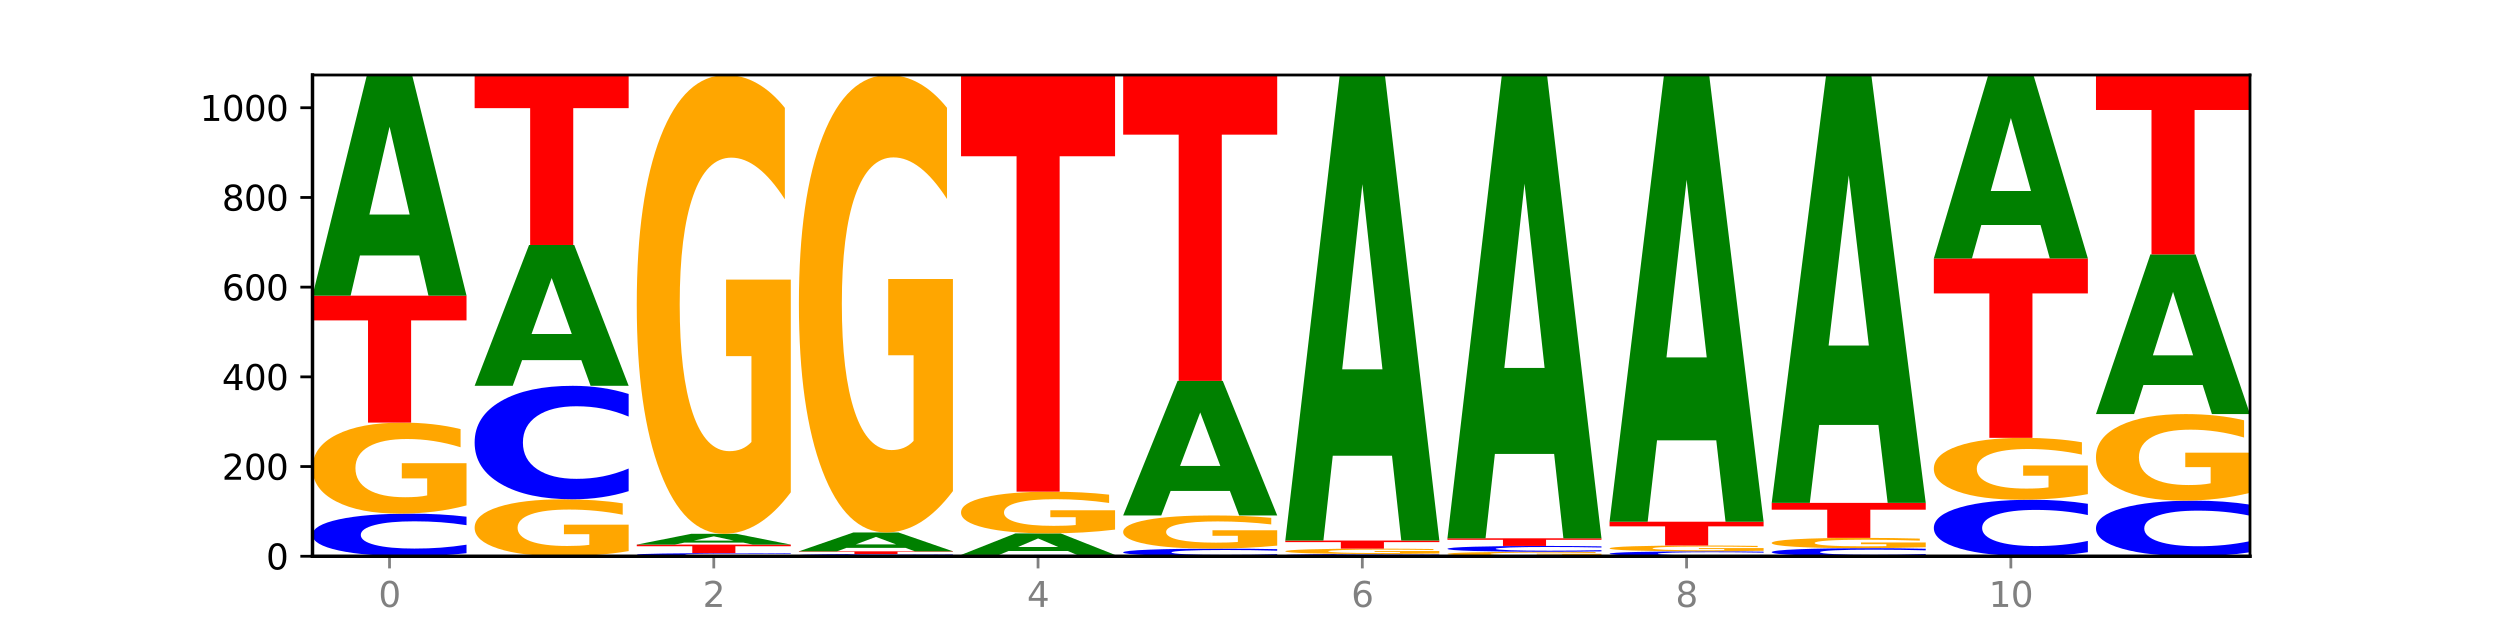
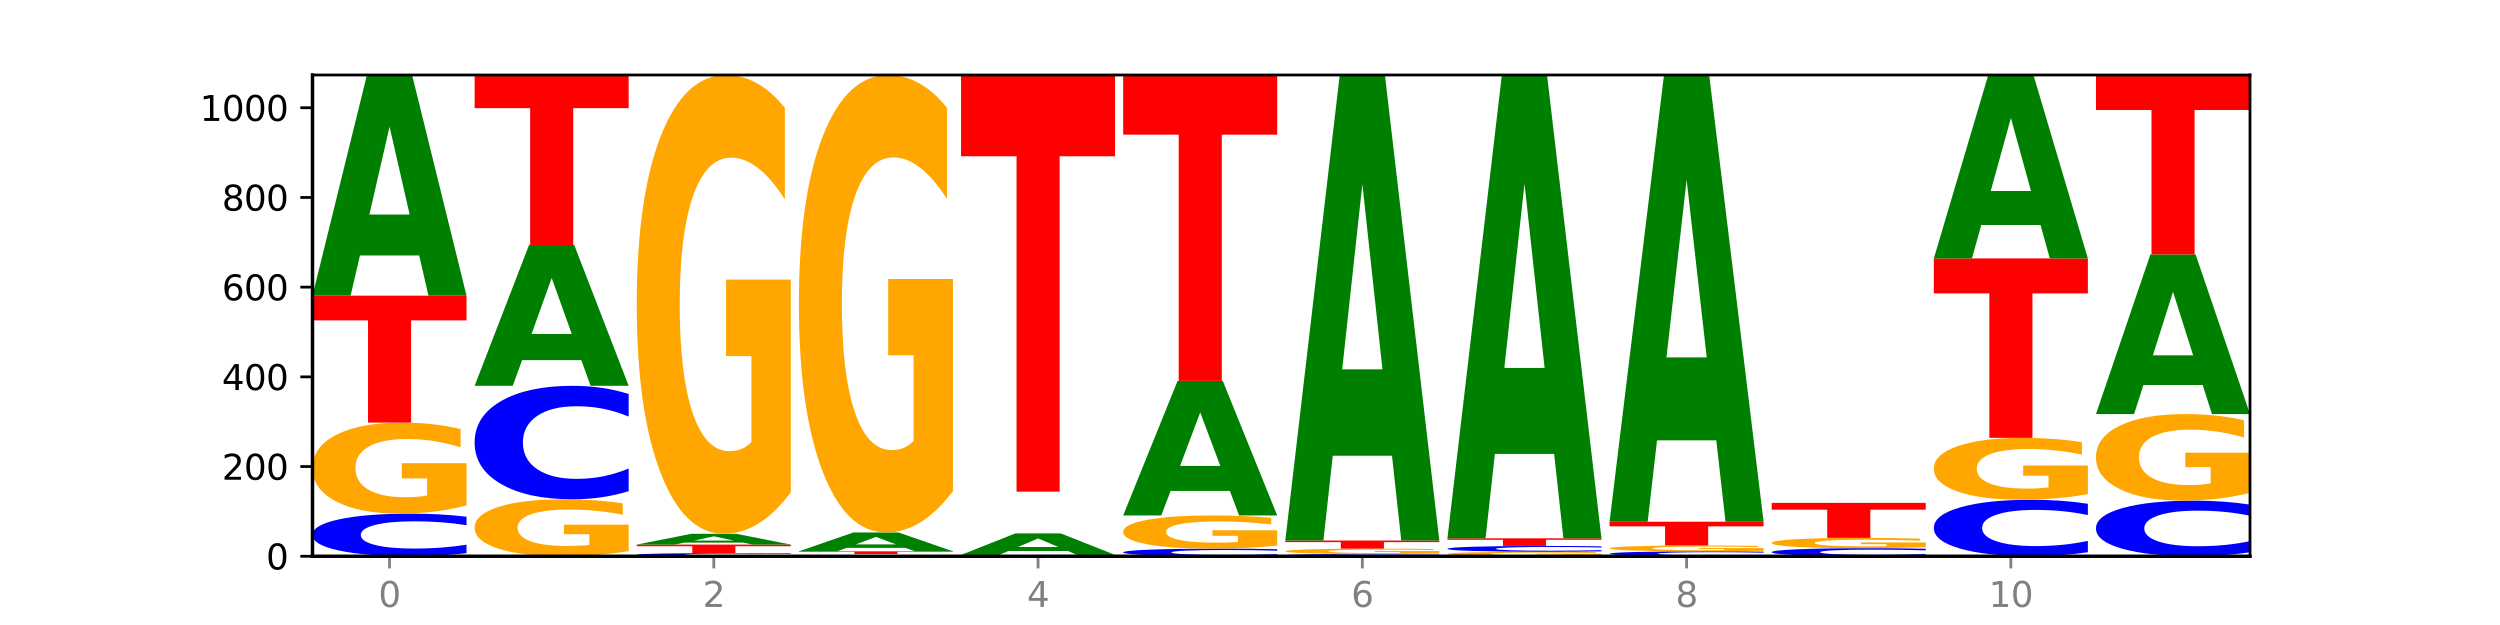
<svg xmlns="http://www.w3.org/2000/svg" xmlns:xlink="http://www.w3.org/1999/xlink" width="720pt" height="180pt" viewBox="0 0 720 180" version="1.1">
  <defs>
    <style type="text/css">*{stroke-linejoin: round; stroke-linecap: butt}</style>
  </defs>
  <g id="figure_1">
    <g id="patch_1">
      <path d="M 0 180  L 720 180  L 720 0  L 0 0  z " style="fill: #ffffff" />
    </g>
    <g id="axes_1">
      <g id="patch_2">
        <path d="M 90 160.2  L 648 160.2  L 648 21.6  L 90 21.6  z " style="fill: #ffffff" />
      </g>
      <g id="line2d_1">
        <path d="M 90 160.2  L 648 160.2  " clip-path="url(#p09327d57fa)" style="fill: none; stroke: #000000; stroke-width: 0.5; stroke-linecap: square" />
      </g>
      <g id="patch_3">
        <path d="M 134.36 159.32  Q 130.649 159.756 126.637 159.977  Q 122.624 160.2 118.254 160.2  Q 105.222 160.2 97.611 158.547  Q 90 156.895 90 154.068  Q 90 151.232 97.611 149.582  Q 105.222 147.929 118.254 147.929  Q 122.624 147.929 126.637 148.152  Q 130.649 148.372 134.36 148.808  L 134.36 151.255  Q 130.616 150.677 126.983 150.408  Q 123.351 150.139 119.339 150.139  Q 112.141 150.139 108.017 151.186  Q 103.904 152.23 103.904 154.068  Q 103.904 155.898 108.017 156.945  Q 112.141 157.99 119.339 157.99  Q 123.351 157.99 126.983 157.721  Q 130.616 157.45 134.36 156.872  L 134.36 159.32  z " clip-path="url(#p09327d57fa)" style="fill: #0000ff" />
      </g>
      <g id="patch_4">
        <path d="M 134.36 145.556  Q 129.886 146.743 125.074 147.338  Q 120.263 147.929 115.133 147.929  Q 103.541 147.929 96.77 144.397  Q 90 140.866 90 134.826  Q 90 128.716 96.89 125.212  Q 103.789 121.707 115.789 121.707  Q 120.412 121.707 124.647 122.184  Q 128.892 122.655 132.65 123.587  L 132.65 128.814  Q 128.773 127.617 124.935 127.026  Q 121.098 126.43 117.24 126.43  Q 110.102 126.43 106.235 128.608  Q 102.367 130.78 102.367 134.826  Q 102.367 138.834 106.096 141.023  Q 109.824 143.206 116.684 143.206  Q 118.553 143.206 120.153 143.081  Q 121.754 142.951 123.026 142.68  L 123.026 137.773  L 115.719 137.773  L 115.719 133.402  L 134.36 133.402  L 134.36 145.556  z " clip-path="url(#p09327d57fa)" style="fill: #ffa600" />
      </g>
      <g id="patch_5">
        <path d="M 90 85.152  L 134.36 85.152  L 134.36 92.281  L 118.401 92.281  L 118.401 121.707  L 105.99 121.707  L 105.99 92.281  L 90 92.281  L 90 85.152  z " clip-path="url(#p09327d57fa)" style="fill: #ff0000" />
      </g>
      <g id="patch_6">
        <path d="M 120.728 73.575  L 103.668 73.575  L 100.974 85.152  L 90 85.152  L 105.672 21.6  L 118.687 21.6  L 134.36 85.152  L 123.395 85.152  L 120.728 73.575  z M 106.389 61.78  L 117.98 61.78  L 112.194 36.501  L 106.389 61.78  z " clip-path="url(#p09327d57fa)" style="fill: #008000" />
      </g>
      <g id="patch_7">
        <path d="M 181.054 158.716  Q 176.581 159.458 171.769 159.831  Q 166.957 160.2 161.827 160.2  Q 150.235 160.2 143.465 157.991  Q 136.695 155.781 136.695 152.003  Q 136.695 148.18 143.584 145.988  Q 150.484 143.795 162.483 143.795  Q 167.106 143.795 171.341 144.094  Q 175.586 144.388 179.344 144.971  L 179.344 148.241  Q 175.467 147.492 171.63 147.123  Q 167.792 146.75 163.935 146.75  Q 156.797 146.75 152.929 148.113  Q 149.062 149.471 149.062 152.003  Q 149.062 154.51 152.79 155.879  Q 156.518 157.245 163.378 157.245  Q 165.247 157.245 166.848 157.167  Q 168.448 157.086 169.721 156.916  L 169.721 153.846  L 162.414 153.846  L 162.414 151.112  L 181.054 151.112  L 181.054 158.716  z " clip-path="url(#p09327d57fa)" style="fill: #ffa600" />
      </g>
      <g id="patch_8">
        <path d="M 181.054 141.453  Q 177.344 142.614 173.331 143.201  Q 169.319 143.795 164.949 143.795  Q 151.917 143.795 144.306 139.394  Q 136.695 134.992 136.695 127.465  Q 136.695 119.911 144.306 115.517  Q 151.917 111.115 164.949 111.115  Q 169.319 111.115 173.331 111.709  Q 177.344 112.297 181.054 113.458  L 181.054 119.972  Q 177.31 118.433 173.678 117.717  Q 170.045 117.002 166.033 117.002  Q 158.835 117.002 154.711 119.79  Q 150.598 122.571 150.598 127.465  Q 150.598 132.339 154.711 135.127  Q 158.835 137.909 166.033 137.909  Q 170.045 137.909 173.678 137.193  Q 177.31 136.471 181.054 134.932  L 181.054 141.453  z " clip-path="url(#p09327d57fa)" style="fill: #0000ff" />
      </g>
      <g id="patch_9">
        <path d="M 167.423 103.727  L 150.363 103.727  L 147.669 111.115  L 136.695 111.115  L 152.367 70.556  L 165.382 70.556  L 181.054 111.115  L 170.089 111.115  L 167.423 103.727  z M 153.083 96.199  L 164.675 96.199  L 158.888 80.065  L 153.083 96.199  z " clip-path="url(#p09327d57fa)" style="fill: #008000" />
      </g>
      <g id="patch_10">
        <path d="M 136.695 21.6  L 181.054 21.6  L 181.054 31.148  L 165.095 31.148  L 165.095 70.556  L 152.685 70.556  L 152.685 31.148  L 136.695 31.148  L 136.695 21.6  z " clip-path="url(#p09327d57fa)" style="fill: #ff0000" />
      </g>
      <g id="patch_11">
        <path d="M 227.749 160.135  Q 224.038 160.167 220.026 160.184  Q 216.014 160.2 211.644 160.2  Q 198.612 160.2 191 160.078  Q 183.389 159.956 183.389 159.748  Q 183.389 159.539 191 159.418  Q 198.612 159.296 211.644 159.296  Q 216.014 159.296 220.026 159.312  Q 224.038 159.328 227.749 159.361  L 227.749 159.541  Q 224.005 159.498 220.372 159.478  Q 216.74 159.459 212.728 159.459  Q 205.53 159.459 201.406 159.536  Q 197.293 159.613 197.293 159.748  Q 197.293 159.883 201.406 159.96  Q 205.53 160.037 212.728 160.037  Q 216.74 160.037 220.372 160.017  Q 224.005 159.997 227.749 159.955  L 227.749 160.135  z " clip-path="url(#p09327d57fa)" style="fill: #0000ff" />
      </g>
      <g id="patch_12">
        <path d="M 183.389 156.842  L 227.749 156.842  L 227.749 157.32  L 211.79 157.32  L 211.79 159.296  L 199.379 159.296  L 199.379 157.32  L 183.389 157.32  L 183.389 156.842  z " clip-path="url(#p09327d57fa)" style="fill: #ff0000" />
      </g>
      <g id="patch_13">
        <path d="M 214.117 156.277  L 197.057 156.277  L 194.363 156.842  L 183.389 156.842  L 199.062 153.741  L 212.077 153.741  L 227.749 156.842  L 216.784 156.842  L 214.117 156.277  z M 199.778 155.701  L 211.369 155.701  L 205.583 154.468  L 199.778 155.701  z " clip-path="url(#p09327d57fa)" style="fill: #008000" />
      </g>
      <g id="patch_14">
        <path d="M 227.749 141.786  Q 223.275 147.764 218.463 150.766  Q 213.652 153.741 208.522 153.741  Q 196.93 153.741 190.159 135.944  Q 183.389 118.147 183.389 87.712  Q 183.389 56.921 190.279 39.261  Q 197.178 21.6 209.178 21.6  Q 213.801 21.6 218.036 24.002  Q 222.281 26.377 226.039 31.072  L 226.039 57.413  Q 222.162 51.38 218.324 48.405  Q 214.487 45.402 210.629 45.402  Q 203.491 45.402 199.624 56.376  Q 195.757 67.321 195.757 87.712  Q 195.757 107.911 199.485 118.939  Q 203.213 129.939 210.073 129.939  Q 211.942 129.939 213.542 129.311  Q 215.143 128.656 216.415 127.291  L 216.415 102.561  L 209.108 102.561  L 209.108 80.533  L 227.749 80.533  L 227.749 141.786  z " clip-path="url(#p09327d57fa)" style="fill: #ffa600" />
      </g>
      <g id="patch_15">
-         <path d="M 274.444 160.154  Q 270.733 160.177 266.721 160.188  Q 262.708 160.2 258.338 160.2  Q 245.306 160.2 237.695 160.113  Q 230.084 160.026 230.084 159.877  Q 230.084 159.728 237.695 159.641  Q 245.306 159.554 258.338 159.554  Q 262.708 159.554 266.721 159.566  Q 270.733 159.577 274.444 159.6  L 274.444 159.729  Q 270.699 159.699 267.067 159.685  Q 263.435 159.67 259.422 159.67  Q 252.224 159.67 248.1 159.726  Q 243.987 159.781 243.987 159.877  Q 243.987 159.974 248.1 160.029  Q 252.224 160.084 259.422 160.084  Q 263.435 160.084 267.067 160.07  Q 270.699 160.055 274.444 160.025  L 274.444 160.154  z " clip-path="url(#p09327d57fa)" style="fill: #0000ff" />
-       </g>
+         </g>
      <g id="patch_16">
        <path d="M 230.084 158.779  L 274.444 158.779  L 274.444 158.93  L 258.484 158.93  L 258.484 159.554  L 246.074 159.554  L 246.074 158.93  L 230.084 158.93  L 230.084 158.779  z " clip-path="url(#p09327d57fa)" style="fill: #ff0000" />
      </g>
      <g id="patch_17">
        <path d="M 260.812 157.791  L 243.752 157.791  L 241.058 158.779  L 230.084 158.779  L 245.756 153.354  L 258.771 153.354  L 274.444 158.779  L 263.478 158.779  L 260.812 157.791  z M 246.473 156.784  L 258.064 156.784  L 252.277 154.626  L 246.473 156.784  z " clip-path="url(#p09327d57fa)" style="fill: #008000" />
      </g>
      <g id="patch_18">
        <path d="M 274.444 141.433  Q 269.97 147.394 265.158 150.387  Q 260.346 153.354 255.216 153.354  Q 243.624 153.354 236.854 135.609  Q 230.084 117.864 230.084 87.518  Q 230.084 56.818 236.973 39.209  Q 243.873 21.6 255.872 21.6  Q 260.495 21.6 264.73 23.995  Q 268.976 26.363 272.734 31.044  L 272.734 57.308  Q 268.856 51.293 265.019 48.326  Q 261.181 45.333 257.324 45.333  Q 250.186 45.333 246.318 56.274  Q 242.451 67.187 242.451 87.518  Q 242.451 107.658 246.179 118.653  Q 249.907 129.621 256.767 129.621  Q 258.636 129.621 260.237 128.995  Q 261.837 128.342 263.11 126.981  L 263.11 102.323  L 255.803 102.323  L 255.803 80.36  L 274.444 80.36  L 274.444 141.433  z " clip-path="url(#p09327d57fa)" style="fill: #ffa600" />
      </g>
      <g id="patch_19">
        <path d="M 321.138 160.172  Q 317.427 160.186 313.415 160.193  Q 309.403 160.2 305.033 160.2  Q 292.001 160.2 284.389 160.148  Q 276.778 160.096 276.778 160.006  Q 276.778 159.917 284.389 159.865  Q 292.001 159.812 305.033 159.812  Q 309.403 159.812 313.415 159.82  Q 317.427 159.826 321.138 159.84  L 321.138 159.918  Q 317.394 159.899 313.762 159.891  Q 310.129 159.882 306.117 159.882  Q 298.919 159.882 294.795 159.915  Q 290.682 159.948 290.682 160.006  Q 290.682 160.064 294.795 160.097  Q 298.919 160.13 306.117 160.13  Q 310.129 160.13 313.762 160.122  Q 317.394 160.113 321.138 160.095  L 321.138 160.172  z " clip-path="url(#p09327d57fa)" style="fill: #0000ff" />
      </g>
      <g id="patch_20">
        <path d="M 307.506 158.683  L 290.446 158.683  L 287.753 159.812  L 276.778 159.812  L 292.451 153.612  L 305.466 153.612  L 321.138 159.812  L 310.173 159.812  L 307.506 158.683  z M 293.167 157.532  L 304.758 157.532  L 298.972 155.066  L 293.167 157.532  z " clip-path="url(#p09327d57fa)" style="fill: #008000" />
      </g>
      <g id="patch_21">
-         <path d="M 321.138 152.525  Q 316.664 153.069 311.853 153.342  Q 307.041 153.612 301.911 153.612  Q 290.319 153.612 283.549 151.994  Q 276.778 150.376 276.778 147.61  Q 276.778 144.81 283.668 143.205  Q 290.567 141.599 302.567 141.599  Q 307.19 141.599 311.425 141.818  Q 315.67 142.034 319.428 142.461  L 319.428 144.855  Q 315.551 144.307 311.713 144.036  Q 307.876 143.763 304.018 143.763  Q 296.88 143.763 293.013 144.761  Q 289.146 145.756 289.146 147.61  Q 289.146 149.446 292.874 150.448  Q 296.602 151.448 303.462 151.448  Q 305.331 151.448 306.931 151.391  Q 308.532 151.332 309.805 151.208  L 309.805 148.96  L 302.497 148.96  L 302.497 146.957  L 321.138 146.957  L 321.138 152.525  z " clip-path="url(#p09327d57fa)" style="fill: #ffa600" />
-       </g>
+         </g>
      <g id="patch_22">
        <path d="M 276.778 21.6  L 321.138 21.6  L 321.138 45.003  L 305.179 45.003  L 305.179 141.599  L 292.768 141.599  L 292.768 45.003  L 276.778 45.003  L 276.778 21.6  z " clip-path="url(#p09327d57fa)" style="fill: #ff0000" />
      </g>
      <g id="patch_23">
        <path d="M 367.833 160.043  Q 364.122 160.121 360.11 160.16  Q 356.097 160.2 351.727 160.2  Q 338.695 160.2 331.084 159.904  Q 323.473 159.608 323.473 159.103  Q 323.473 158.595 331.084 158.3  Q 338.695 158.004 351.727 158.004  Q 356.097 158.004 360.11 158.044  Q 364.122 158.083 367.833 158.162  L 367.833 158.599  Q 364.088 158.496 360.456 158.448  Q 356.824 158.4 352.811 158.4  Q 345.614 158.4 341.489 158.587  Q 337.376 158.774 337.376 159.103  Q 337.376 159.43 341.489 159.618  Q 345.614 159.804 352.811 159.804  Q 356.824 159.804 360.456 159.756  Q 364.088 159.708 367.833 159.604  L 367.833 160.043  z " clip-path="url(#p09327d57fa)" style="fill: #0000ff" />
      </g>
      <g id="patch_24">
        <path d="M 367.833 157.139  Q 363.359 157.572 358.547 157.789  Q 353.735 158.004 348.605 158.004  Q 337.013 158.004 330.243 156.717  Q 323.473 155.429 323.473 153.228  Q 323.473 151.001 330.362 149.723  Q 337.262 148.445 349.262 148.445  Q 353.884 148.445 358.12 148.619  Q 362.365 148.791 366.123 149.131  L 366.123 151.036  Q 362.245 150.6 358.408 150.384  Q 354.57 150.167 350.713 150.167  Q 343.575 150.167 339.708 150.961  Q 335.84 151.753 335.84 153.228  Q 335.84 154.689 339.568 155.487  Q 343.297 156.282 350.156 156.282  Q 352.025 156.282 353.626 156.237  Q 355.227 156.19 356.499 156.091  L 356.499 154.302  L 349.192 154.302  L 349.192 152.708  L 367.833 152.708  L 367.833 157.139  z " clip-path="url(#p09327d57fa)" style="fill: #ffa600" />
      </g>
      <g id="patch_25">
        <path d="M 354.201 141.386  L 337.141 141.386  L 334.447 148.445  L 323.473 148.445  L 339.145 109.694  L 352.16 109.694  L 367.833 148.445  L 356.867 148.445  L 354.201 141.386  z M 339.862 134.194  L 351.453 134.194  L 345.666 118.78  L 339.862 134.194  z " clip-path="url(#p09327d57fa)" style="fill: #008000" />
      </g>
      <g id="patch_26">
        <path d="M 323.473 21.6  L 367.833 21.6  L 367.833 38.781  L 351.873 38.781  L 351.873 109.694  L 339.463 109.694  L 339.463 38.781  L 323.473 38.781  L 323.473 21.6  z " clip-path="url(#p09327d57fa)" style="fill: #ff0000" />
      </g>
      <g id="patch_27">
        <path d="M 414.527 160.154  Q 410.817 160.177 406.804 160.188  Q 402.792 160.2 398.422 160.2  Q 385.39 160.2 377.779 160.113  Q 370.167 160.026 370.167 159.877  Q 370.167 159.728 377.779 159.641  Q 385.39 159.554 398.422 159.554  Q 402.792 159.554 406.804 159.566  Q 410.817 159.577 414.527 159.6  L 414.527 159.729  Q 410.783 159.699 407.151 159.685  Q 403.518 159.67 399.506 159.67  Q 392.308 159.67 388.184 159.726  Q 384.071 159.781 384.071 159.877  Q 384.071 159.974 388.184 160.029  Q 392.308 160.084 399.506 160.084  Q 403.518 160.084 407.151 160.07  Q 410.783 160.055 414.527 160.025  L 414.527 160.154  z " clip-path="url(#p09327d57fa)" style="fill: #0000ff" />
      </g>
      <g id="patch_28">
        <path d="M 414.527 159.414  Q 410.053 159.484 405.242 159.519  Q 400.43 159.554 395.3 159.554  Q 383.708 159.554 376.938 159.345  Q 370.167 159.137 370.167 158.78  Q 370.167 158.418 377.057 158.211  Q 383.956 158.004 395.956 158.004  Q 400.579 158.004 404.814 158.032  Q 409.059 158.06 412.817 158.115  L 412.817 158.424  Q 408.94 158.353 405.102 158.319  Q 401.265 158.283 397.408 158.283  Q 390.269 158.283 386.402 158.412  Q 382.535 158.54 382.535 158.78  Q 382.535 159.017 386.263 159.146  Q 389.991 159.275 396.851 159.275  Q 398.72 159.275 400.321 159.268  Q 401.921 159.26 403.194 159.244  L 403.194 158.954  L 395.887 158.954  L 395.887 158.695  L 414.527 158.695  L 414.527 159.414  z " clip-path="url(#p09327d57fa)" style="fill: #ffa600" />
      </g>
      <g id="patch_29">
        <path d="M 370.167 155.679  L 414.527 155.679  L 414.527 156.132  L 398.568 156.132  L 398.568 158.004  L 386.158 158.004  L 386.158 156.132  L 370.167 156.132  L 370.167 155.679  z " clip-path="url(#p09327d57fa)" style="fill: #ff0000" />
      </g>
      <g id="patch_30">
        <path d="M 400.895 131.254  L 383.835 131.254  L 381.142 155.679  L 370.167 155.679  L 385.84 21.6  L 398.855 21.6  L 414.527 155.679  L 403.562 155.679  L 400.895 131.254  z M 386.556 106.369  L 398.147 106.369  L 392.361 53.036  L 386.556 106.369  z " clip-path="url(#p09327d57fa)" style="fill: #008000" />
      </g>
      <g id="patch_31">
        <path d="M 461.222 160.083  Q 456.748 160.142 451.936 160.171  Q 447.124 160.2 441.995 160.2  Q 430.403 160.2 423.632 160.026  Q 416.862 159.852 416.862 159.555  Q 416.862 159.254 423.752 159.081  Q 430.651 158.908 442.651 158.908  Q 447.274 158.908 451.509 158.932  Q 455.754 158.955 459.512 159.001  L 459.512 159.258  Q 455.635 159.199 451.797 159.17  Q 447.96 159.141 444.102 159.141  Q 436.964 159.141 433.097 159.248  Q 429.229 159.355 429.229 159.555  Q 429.229 159.752 432.958 159.86  Q 436.686 159.967 443.545 159.967  Q 445.414 159.967 447.015 159.961  Q 448.616 159.955 449.888 159.941  L 449.888 159.7  L 442.581 159.7  L 442.581 159.484  L 461.222 159.484  L 461.222 160.083  z " clip-path="url(#p09327d57fa)" style="fill: #ffa600" />
      </g>
      <g id="patch_32">
        <path d="M 461.222 158.788  Q 457.511 158.848 453.499 158.878  Q 449.486 158.908 445.116 158.908  Q 432.084 158.908 424.473 158.682  Q 416.862 158.456 416.862 158.069  Q 416.862 157.681 424.473 157.455  Q 432.084 157.229 445.116 157.229  Q 449.486 157.229 453.499 157.26  Q 457.511 157.29 461.222 157.349  L 461.222 157.684  Q 457.478 157.605 453.845 157.568  Q 450.213 157.532 446.2 157.532  Q 439.003 157.532 434.879 157.675  Q 430.766 157.818 430.766 158.069  Q 430.766 158.32 434.879 158.463  Q 439.003 158.606 446.2 158.606  Q 450.213 158.606 453.845 158.569  Q 457.478 158.532 461.222 158.453  L 461.222 158.788  z " clip-path="url(#p09327d57fa)" style="fill: #0000ff" />
      </g>
      <g id="patch_33">
        <path d="M 416.862 155.033  L 461.222 155.033  L 461.222 155.461  L 445.263 155.461  L 445.263 157.229  L 432.852 157.229  L 432.852 155.461  L 416.862 155.461  L 416.862 155.033  z " clip-path="url(#p09327d57fa)" style="fill: #ff0000" />
      </g>
      <g id="patch_34">
        <path d="M 447.59 130.726  L 430.53 130.726  L 427.836 155.033  L 416.862 155.033  L 432.534 21.6  L 445.549 21.6  L 461.222 155.033  L 450.257 155.033  L 447.59 130.726  z M 433.251 105.961  L 444.842 105.961  L 439.055 52.885  L 433.251 105.961  z " clip-path="url(#p09327d57fa)" style="fill: #008000" />
      </g>
      <g id="patch_35">
        <path d="M 507.916 160.098  Q 504.206 160.149 500.193 160.174  Q 496.181 160.2 491.811 160.2  Q 478.779 160.2 471.168 160.009  Q 463.556 159.817 463.556 159.49  Q 463.556 159.162 471.168 158.97  Q 478.779 158.779 491.811 158.779  Q 496.181 158.779 500.193 158.805  Q 504.206 158.83 507.916 158.881  L 507.916 159.164  Q 504.172 159.097 500.54 159.066  Q 496.907 159.035 492.895 159.035  Q 485.697 159.035 481.573 159.156  Q 477.46 159.277 477.46 159.49  Q 477.46 159.702 481.573 159.823  Q 485.697 159.944 492.895 159.944  Q 496.907 159.944 500.54 159.913  Q 504.172 159.882 507.916 159.815  L 507.916 160.098  z " clip-path="url(#p09327d57fa)" style="fill: #0000ff" />
      </g>
      <g id="patch_36">
        <path d="M 507.916 158.627  Q 503.443 158.703 498.631 158.741  Q 493.819 158.779 488.689 158.779  Q 477.097 158.779 470.327 158.553  Q 463.556 158.327 463.556 157.94  Q 463.556 157.549 470.446 157.324  Q 477.346 157.1 489.345 157.1  Q 493.968 157.1 498.203 157.13  Q 502.448 157.161 506.206 157.22  L 506.206 157.555  Q 502.329 157.478 498.492 157.441  Q 494.654 157.402 490.797 157.402  Q 483.659 157.402 479.791 157.542  Q 475.924 157.681 475.924 157.94  Q 475.924 158.197 479.652 158.337  Q 483.38 158.477 490.24 158.477  Q 492.109 158.477 493.71 158.469  Q 495.31 158.46 496.583 158.443  L 496.583 158.129  L 489.276 158.129  L 489.276 157.849  L 507.916 157.849  L 507.916 158.627  z " clip-path="url(#p09327d57fa)" style="fill: #ffa600" />
      </g>
      <g id="patch_37">
        <path d="M 463.556 150.254  L 507.916 150.254  L 507.916 151.589  L 491.957 151.589  L 491.957 157.1  L 479.547 157.1  L 479.547 151.589  L 463.556 151.589  L 463.556 150.254  z " clip-path="url(#p09327d57fa)" style="fill: #ff0000" />
      </g>
      <g id="patch_38">
        <path d="M 494.285 126.817  L 477.225 126.817  L 474.531 150.254  L 463.556 150.254  L 479.229 21.6  L 492.244 21.6  L 507.916 150.254  L 496.951 150.254  L 494.285 126.817  z M 479.945 102.939  L 491.536 102.939  L 485.75 51.764  L 479.945 102.939  z " clip-path="url(#p09327d57fa)" style="fill: #008000" />
      </g>
      <g id="patch_39">
        <path d="M 554.611 160.033  Q 550.9 160.116 546.888 160.158  Q 542.875 160.2 538.505 160.2  Q 525.474 160.2 517.862 159.887  Q 510.251 159.574 510.251 159.038  Q 510.251 158.501 517.862 158.188  Q 525.474 157.875 538.505 157.875  Q 542.875 157.875 546.888 157.917  Q 550.9 157.959 554.611 158.042  L 554.611 158.505  Q 550.867 158.396 547.234 158.345  Q 543.602 158.294 539.59 158.294  Q 532.392 158.294 528.268 158.492  Q 524.155 158.69 524.155 159.038  Q 524.155 159.385 528.268 159.583  Q 532.392 159.781 539.59 159.781  Q 543.602 159.781 547.234 159.73  Q 550.867 159.679 554.611 159.569  L 554.611 160.033  z " clip-path="url(#p09327d57fa)" style="fill: #0000ff" />
      </g>
      <g id="patch_40">
        <path d="M 554.611 157.606  Q 550.137 157.741 545.325 157.808  Q 540.514 157.875 535.384 157.875  Q 523.792 157.875 517.021 157.475  Q 510.251 157.075 510.251 156.39  Q 510.251 155.698 517.141 155.301  Q 524.04 154.904 536.04 154.904  Q 540.663 154.904 544.898 154.958  Q 549.143 155.011 552.901 155.117  L 552.901 155.709  Q 549.024 155.574 545.186 155.507  Q 541.349 155.439 537.491 155.439  Q 530.353 155.439 526.486 155.686  Q 522.619 155.932 522.619 156.39  Q 522.619 156.845 526.347 157.092  Q 530.075 157.34 536.935 157.34  Q 538.804 157.34 540.404 157.326  Q 542.005 157.311 543.277 157.28  L 543.277 156.724  L 535.97 156.724  L 535.97 156.229  L 554.611 156.229  L 554.611 157.606  z " clip-path="url(#p09327d57fa)" style="fill: #ffa600" />
      </g>
      <g id="patch_41">
        <path d="M 510.251 144.829  L 554.611 144.829  L 554.611 146.794  L 538.652 146.794  L 538.652 154.904  L 526.241 154.904  L 526.241 146.794  L 510.251 146.794  L 510.251 144.829  z " clip-path="url(#p09327d57fa)" style="fill: #ff0000" />
      </g>
      <g id="patch_42">
-         <path d="M 540.979 122.38  L 523.919 122.38  L 521.225 144.829  L 510.251 144.829  L 525.923 21.6  L 538.938 21.6  L 554.611 144.829  L 543.646 144.829  L 540.979 122.38  z M 526.64 99.509  L 538.231 99.509  L 532.445 50.492  L 526.64 99.509  z " clip-path="url(#p09327d57fa)" style="fill: #008000" />
-       </g>
+         </g>
      <g id="patch_43">
        <path d="M 601.305 159.033  Q 597.595 159.612 593.582 159.904  Q 589.57 160.2 585.2 160.2  Q 572.168 160.2 564.557 158.008  Q 556.946 155.816 556.946 152.067  Q 556.946 148.305 564.557 146.117  Q 572.168 143.925 585.2 143.925  Q 589.57 143.925 593.582 144.22  Q 597.595 144.513 601.305 145.091  L 601.305 148.335  Q 597.561 147.569 593.929 147.213  Q 590.297 146.856 586.284 146.856  Q 579.086 146.856 574.962 148.245  Q 570.849 149.63 570.849 152.067  Q 570.849 154.495 574.962 155.883  Q 579.086 157.268 586.284 157.268  Q 590.297 157.268 593.929 156.912  Q 597.561 156.552 601.305 155.786  L 601.305 159.033  z " clip-path="url(#p09327d57fa)" style="fill: #0000ff" />
      </g>
      <g id="patch_44">
        <path d="M 601.305 142.312  Q 596.832 143.118 592.02 143.523  Q 587.208 143.925 582.078 143.925  Q 570.486 143.925 563.716 141.524  Q 556.946 139.123 556.946 135.017  Q 556.946 130.864 563.835 128.481  Q 570.735 126.099 582.734 126.099  Q 587.357 126.099 591.592 126.423  Q 595.838 126.743 599.595 127.377  L 599.595 130.93  Q 595.718 130.116 591.881 129.715  Q 588.043 129.31 584.186 129.31  Q 577.048 129.31 573.18 130.79  Q 569.313 132.267 569.313 135.017  Q 569.313 137.742 573.041 139.23  Q 576.769 140.714 583.629 140.714  Q 585.498 140.714 587.099 140.629  Q 588.699 140.541 589.972 140.356  L 589.972 137.02  L 582.665 137.02  L 582.665 134.049  L 601.305 134.049  L 601.305 142.312  z " clip-path="url(#p09327d57fa)" style="fill: #ffa600" />
      </g>
      <g id="patch_45">
        <path d="M 556.946 74.431  L 601.305 74.431  L 601.305 84.507  L 585.346 84.507  L 585.346 126.099  L 572.936 126.099  L 572.936 84.507  L 556.946 84.507  L 556.946 74.431  z " clip-path="url(#p09327d57fa)" style="fill: #ff0000" />
      </g>
      <g id="patch_46">
        <path d="M 587.674 64.807  L 570.614 64.807  L 567.92 74.431  L 556.946 74.431  L 572.618 21.6  L 585.633 21.6  L 601.305 74.431  L 590.34 74.431  L 587.674 64.807  z M 573.335 55.001  L 584.926 55.001  L 579.139 33.987  L 573.335 55.001  z " clip-path="url(#p09327d57fa)" style="fill: #008000" />
      </g>
      <g id="patch_47">
        <path d="M 648 159.052  Q 644.289 159.621 640.277 159.909  Q 636.265 160.2 631.895 160.2  Q 618.863 160.2 611.251 158.043  Q 603.64 155.886 603.64 152.196  Q 603.64 148.494 611.251 146.34  Q 618.863 144.183 631.895 144.183  Q 636.265 144.183 640.277 144.474  Q 644.289 144.762 648 145.331  L 648 148.524  Q 644.256 147.769 640.623 147.419  Q 636.991 147.068 632.979 147.068  Q 625.781 147.068 621.657 148.434  Q 617.544 149.798 617.544 152.196  Q 617.544 154.585 621.657 155.952  Q 625.781 157.315 632.979 157.315  Q 636.991 157.315 640.623 156.964  Q 644.256 156.61 648 155.856  L 648 159.052  z " clip-path="url(#p09327d57fa)" style="fill: #0000ff" />
      </g>
      <g id="patch_48">
        <path d="M 648 141.927  Q 643.526 143.055 638.714 143.622  Q 633.903 144.183 628.773 144.183  Q 617.181 144.183 610.41 140.825  Q 603.64 137.468 603.64 131.726  Q 603.64 125.917 610.53 122.585  Q 617.429 119.253 629.429 119.253  Q 634.052 119.253 638.287 119.706  Q 642.532 120.154 646.29 121.04  L 646.29 126.009  Q 642.413 124.871 638.575 124.31  Q 634.738 123.744 630.88 123.744  Q 623.742 123.744 619.875 125.814  Q 616.008 127.879 616.008 131.726  Q 616.008 135.536 619.736 137.617  Q 623.464 139.692 630.324 139.692  Q 632.193 139.692 633.793 139.574  Q 635.394 139.45 636.666 139.193  L 636.666 134.527  L 629.359 134.527  L 629.359 130.371  L 648 130.371  L 648 141.927  z " clip-path="url(#p09327d57fa)" style="fill: #ffa600" />
      </g>
      <g id="patch_49">
        <path d="M 634.368 110.876  L 617.308 110.876  L 614.614 119.253  L 603.64 119.253  L 619.313 73.268  L 632.328 73.268  L 648 119.253  L 637.035 119.253  L 634.368 110.876  z M 620.029 102.341  L 631.62 102.341  L 625.834 84.05  L 620.029 102.341  z " clip-path="url(#p09327d57fa)" style="fill: #008000" />
      </g>
      <g id="patch_50">
        <path d="M 603.64 21.6  L 648 21.6  L 648 31.677  L 632.041 31.677  L 632.041 73.268  L 619.63 73.268  L 619.63 31.677  L 603.64 31.677  L 603.64 21.6  z " clip-path="url(#p09327d57fa)" style="fill: #ff0000" />
      </g>
      <g id="matplotlib.axis_1">
        <g id="xtick_1">
          <g id="line2d_2">
            <defs>
              <path id="m1231799f4d" d="M 0 0  L 0 3.5  " style="stroke: #808080; stroke-width: 0.8" />
            </defs>
            <g>
              <use xlink:href="#m1231799f4d" x="112.18" y="160.2" style="fill: #808080; stroke: #808080; stroke-width: 0.8" />
            </g>
          </g>
          <g id="text_1">
            <g style="fill: #808080" transform="translate(108.999 174.798) scale(0.1 -0.1)">
              <defs>
                <path id="DejaVuSans-30" d="M 2034 4250  Q 1547 4250 1301 3770  Q 1056 3291 1056 2328  Q 1056 1369 1301 889  Q 1547 409 2034 409  Q 2525 409 2770 889  Q 3016 1369 3016 2328  Q 3016 3291 2770 3770  Q 2525 4250 2034 4250  z M 2034 4750  Q 2819 4750 3233 4129  Q 3647 3509 3647 2328  Q 3647 1150 3233 529  Q 2819 -91 2034 -91  Q 1250 -91 836 529  Q 422 1150 422 2328  Q 422 3509 836 4129  Q 1250 4750 2034 4750  z " transform="scale(0.016)" />
              </defs>
              <use xlink:href="#DejaVuSans-30" />
            </g>
          </g>
        </g>
        <g id="xtick_2">
          <g id="line2d_3">
            <g>
              <use xlink:href="#m1231799f4d" x="205.569" y="160.2" style="fill: #808080; stroke: #808080; stroke-width: 0.8" />
            </g>
          </g>
          <g id="text_2">
            <g style="fill: #808080" transform="translate(202.388 174.798) scale(0.1 -0.1)">
              <defs>
                <path id="DejaVuSans-32" d="M 1228 531  L 3431 531  L 3431 0  L 469 0  L 469 531  Q 828 903 1448 1529  Q 2069 2156 2228 2338  Q 2531 2678 2651 2914  Q 2772 3150 2772 3378  Q 2772 3750 2511 3984  Q 2250 4219 1831 4219  Q 1534 4219 1204 4116  Q 875 4013 500 3803  L 500 4441  Q 881 4594 1212 4672  Q 1544 4750 1819 4750  Q 2544 4750 2975 4387  Q 3406 4025 3406 3419  Q 3406 3131 3298 2873  Q 3191 2616 2906 2266  Q 2828 2175 2409 1742  Q 1991 1309 1228 531  z " transform="scale(0.016)" />
              </defs>
              <use xlink:href="#DejaVuSans-32" />
            </g>
          </g>
        </g>
        <g id="xtick_3">
          <g id="line2d_4">
            <g>
              <use xlink:href="#m1231799f4d" x="298.958" y="160.2" style="fill: #808080; stroke: #808080; stroke-width: 0.8" />
            </g>
          </g>
          <g id="text_3">
            <g style="fill: #808080" transform="translate(295.777 174.798) scale(0.1 -0.1)">
              <defs>
                <path id="DejaVuSans-34" d="M 2419 4116  L 825 1625  L 2419 1625  L 2419 4116  z M 2253 4666  L 3047 4666  L 3047 1625  L 3713 1625  L 3713 1100  L 3047 1100  L 3047 0  L 2419 0  L 2419 1100  L 313 1100  L 313 1709  L 2253 4666  z " transform="scale(0.016)" />
              </defs>
              <use xlink:href="#DejaVuSans-34" />
            </g>
          </g>
        </g>
        <g id="xtick_4">
          <g id="line2d_5">
            <g>
              <use xlink:href="#m1231799f4d" x="392.347" y="160.2" style="fill: #808080; stroke: #808080; stroke-width: 0.8" />
            </g>
          </g>
          <g id="text_4">
            <g style="fill: #808080" transform="translate(389.166 174.798) scale(0.1 -0.1)">
              <defs>
                <path id="DejaVuSans-36" d="M 2113 2584  Q 1688 2584 1439 2293  Q 1191 2003 1191 1497  Q 1191 994 1439 701  Q 1688 409 2113 409  Q 2538 409 2786 701  Q 3034 994 3034 1497  Q 3034 2003 2786 2293  Q 2538 2584 2113 2584  z M 3366 4563  L 3366 3988  Q 3128 4100 2886 4159  Q 2644 4219 2406 4219  Q 1781 4219 1451 3797  Q 1122 3375 1075 2522  Q 1259 2794 1537 2939  Q 1816 3084 2150 3084  Q 2853 3084 3261 2657  Q 3669 2231 3669 1497  Q 3669 778 3244 343  Q 2819 -91 2113 -91  Q 1303 -91 875 529  Q 447 1150 447 2328  Q 447 3434 972 4092  Q 1497 4750 2381 4750  Q 2619 4750 2861 4703  Q 3103 4656 3366 4563  z " transform="scale(0.016)" />
              </defs>
              <use xlink:href="#DejaVuSans-36" />
            </g>
          </g>
        </g>
        <g id="xtick_5">
          <g id="line2d_6">
            <g>
              <use xlink:href="#m1231799f4d" x="485.736" y="160.2" style="fill: #808080; stroke: #808080; stroke-width: 0.8" />
            </g>
          </g>
          <g id="text_5">
            <g style="fill: #808080" transform="translate(482.555 174.798) scale(0.1 -0.1)">
              <defs>
                <path id="DejaVuSans-38" d="M 2034 2216  Q 1584 2216 1326 1975  Q 1069 1734 1069 1313  Q 1069 891 1326 650  Q 1584 409 2034 409  Q 2484 409 2743 651  Q 3003 894 3003 1313  Q 3003 1734 2745 1975  Q 2488 2216 2034 2216  z M 1403 2484  Q 997 2584 770 2862  Q 544 3141 544 3541  Q 544 4100 942 4425  Q 1341 4750 2034 4750  Q 2731 4750 3128 4425  Q 3525 4100 3525 3541  Q 3525 3141 3298 2862  Q 3072 2584 2669 2484  Q 3125 2378 3379 2068  Q 3634 1759 3634 1313  Q 3634 634 3220 271  Q 2806 -91 2034 -91  Q 1263 -91 848 271  Q 434 634 434 1313  Q 434 1759 690 2068  Q 947 2378 1403 2484  z M 1172 3481  Q 1172 3119 1398 2916  Q 1625 2713 2034 2713  Q 2441 2713 2670 2916  Q 2900 3119 2900 3481  Q 2900 3844 2670 4047  Q 2441 4250 2034 4250  Q 1625 4250 1398 4047  Q 1172 3844 1172 3481  z " transform="scale(0.016)" />
              </defs>
              <use xlink:href="#DejaVuSans-38" />
            </g>
          </g>
        </g>
        <g id="xtick_6">
          <g id="line2d_7">
            <g>
              <use xlink:href="#m1231799f4d" x="579.126" y="160.2" style="fill: #808080; stroke: #808080; stroke-width: 0.8" />
            </g>
          </g>
          <g id="text_6">
            <g style="fill: #808080" transform="translate(572.763 174.798) scale(0.1 -0.1)">
              <defs>
                <path id="DejaVuSans-31" d="M 794 531  L 1825 531  L 1825 4091  L 703 3866  L 703 4441  L 1819 4666  L 2450 4666  L 2450 531  L 3481 531  L 3481 0  L 794 0  L 794 531  z " transform="scale(0.016)" />
              </defs>
              <use xlink:href="#DejaVuSans-31" />
              <use xlink:href="#DejaVuSans-30" x="63.623" />
            </g>
          </g>
        </g>
      </g>
      <g id="matplotlib.axis_2">
        <g id="ytick_1">
          <g id="line2d_8">
            <defs>
              <path id="m1d555eaeb4" d="M 0 0  L -3.5 0  " style="stroke: #000000; stroke-width: 0.8" />
            </defs>
            <g>
              <use xlink:href="#m1d555eaeb4" x="90" y="160.2" style="stroke: #000000; stroke-width: 0.8" />
            </g>
          </g>
          <g id="text_7">
            <g transform="translate(76.638 163.999) scale(0.1 -0.1)">
              <use xlink:href="#DejaVuSans-30" />
            </g>
          </g>
        </g>
        <g id="ytick_2">
          <g id="line2d_9">
            <g>
              <use xlink:href="#m1d555eaeb4" x="90" y="134.366" style="stroke: #000000; stroke-width: 0.8" />
            </g>
          </g>
          <g id="text_8">
            <g transform="translate(63.913 138.165) scale(0.1 -0.1)">
              <use xlink:href="#DejaVuSans-32" />
              <use xlink:href="#DejaVuSans-30" x="63.623" />
              <use xlink:href="#DejaVuSans-30" x="127.246" />
            </g>
          </g>
        </g>
        <g id="ytick_3">
          <g id="line2d_10">
            <g>
              <use xlink:href="#m1d555eaeb4" x="90" y="108.532" style="stroke: #000000; stroke-width: 0.8" />
            </g>
          </g>
          <g id="text_9">
            <g transform="translate(63.913 112.331) scale(0.1 -0.1)">
              <use xlink:href="#DejaVuSans-34" />
              <use xlink:href="#DejaVuSans-30" x="63.623" />
              <use xlink:href="#DejaVuSans-30" x="127.246" />
            </g>
          </g>
        </g>
        <g id="ytick_4">
          <g id="line2d_11">
            <g>
              <use xlink:href="#m1d555eaeb4" x="90" y="82.698" style="stroke: #000000; stroke-width: 0.8" />
            </g>
          </g>
          <g id="text_10">
            <g transform="translate(63.913 86.497) scale(0.1 -0.1)">
              <use xlink:href="#DejaVuSans-36" />
              <use xlink:href="#DejaVuSans-30" x="63.623" />
              <use xlink:href="#DejaVuSans-30" x="127.246" />
            </g>
          </g>
        </g>
        <g id="ytick_5">
          <g id="line2d_12">
            <g>
              <use xlink:href="#m1d555eaeb4" x="90" y="56.864" style="stroke: #000000; stroke-width: 0.8" />
            </g>
          </g>
          <g id="text_11">
            <g transform="translate(63.913 60.663) scale(0.1 -0.1)">
              <use xlink:href="#DejaVuSans-38" />
              <use xlink:href="#DejaVuSans-30" x="63.623" />
              <use xlink:href="#DejaVuSans-30" x="127.246" />
            </g>
          </g>
        </g>
        <g id="ytick_6">
          <g id="line2d_13">
            <g>
              <use xlink:href="#m1d555eaeb4" x="90" y="31.029" style="stroke: #000000; stroke-width: 0.8" />
            </g>
          </g>
          <g id="text_12">
            <g transform="translate(57.55 34.829) scale(0.1 -0.1)">
              <use xlink:href="#DejaVuSans-31" />
              <use xlink:href="#DejaVuSans-30" x="63.623" />
              <use xlink:href="#DejaVuSans-30" x="127.246" />
              <use xlink:href="#DejaVuSans-30" x="190.869" />
            </g>
          </g>
        </g>
      </g>
      <g id="patch_51">
        <path d="M 90 160.2  L 90 21.6  " style="fill: none; stroke: #000000; stroke-linejoin: miter; stroke-linecap: square" />
      </g>
      <g id="patch_52">
        <path d="M 648 160.2  L 648 21.6  " style="fill: none; stroke: #000000; stroke-width: 0.8; stroke-linejoin: miter; stroke-linecap: square" />
      </g>
      <g id="patch_53">
        <path d="M 90 160.2  L 648 160.2  " style="fill: none; stroke: #000000; stroke-linejoin: miter; stroke-linecap: square" />
      </g>
      <g id="patch_54">
        <path d="M 90 21.6  L 648 21.6  " style="fill: none; stroke: #000000; stroke-width: 0.8; stroke-linejoin: miter; stroke-linecap: square" />
      </g>
    </g>
  </g>
  <defs>
    <clipPath id="p09327d57fa">
      <rect x="90" y="21.6" width="558" height="138.6" />
    </clipPath>
  </defs>
</svg>